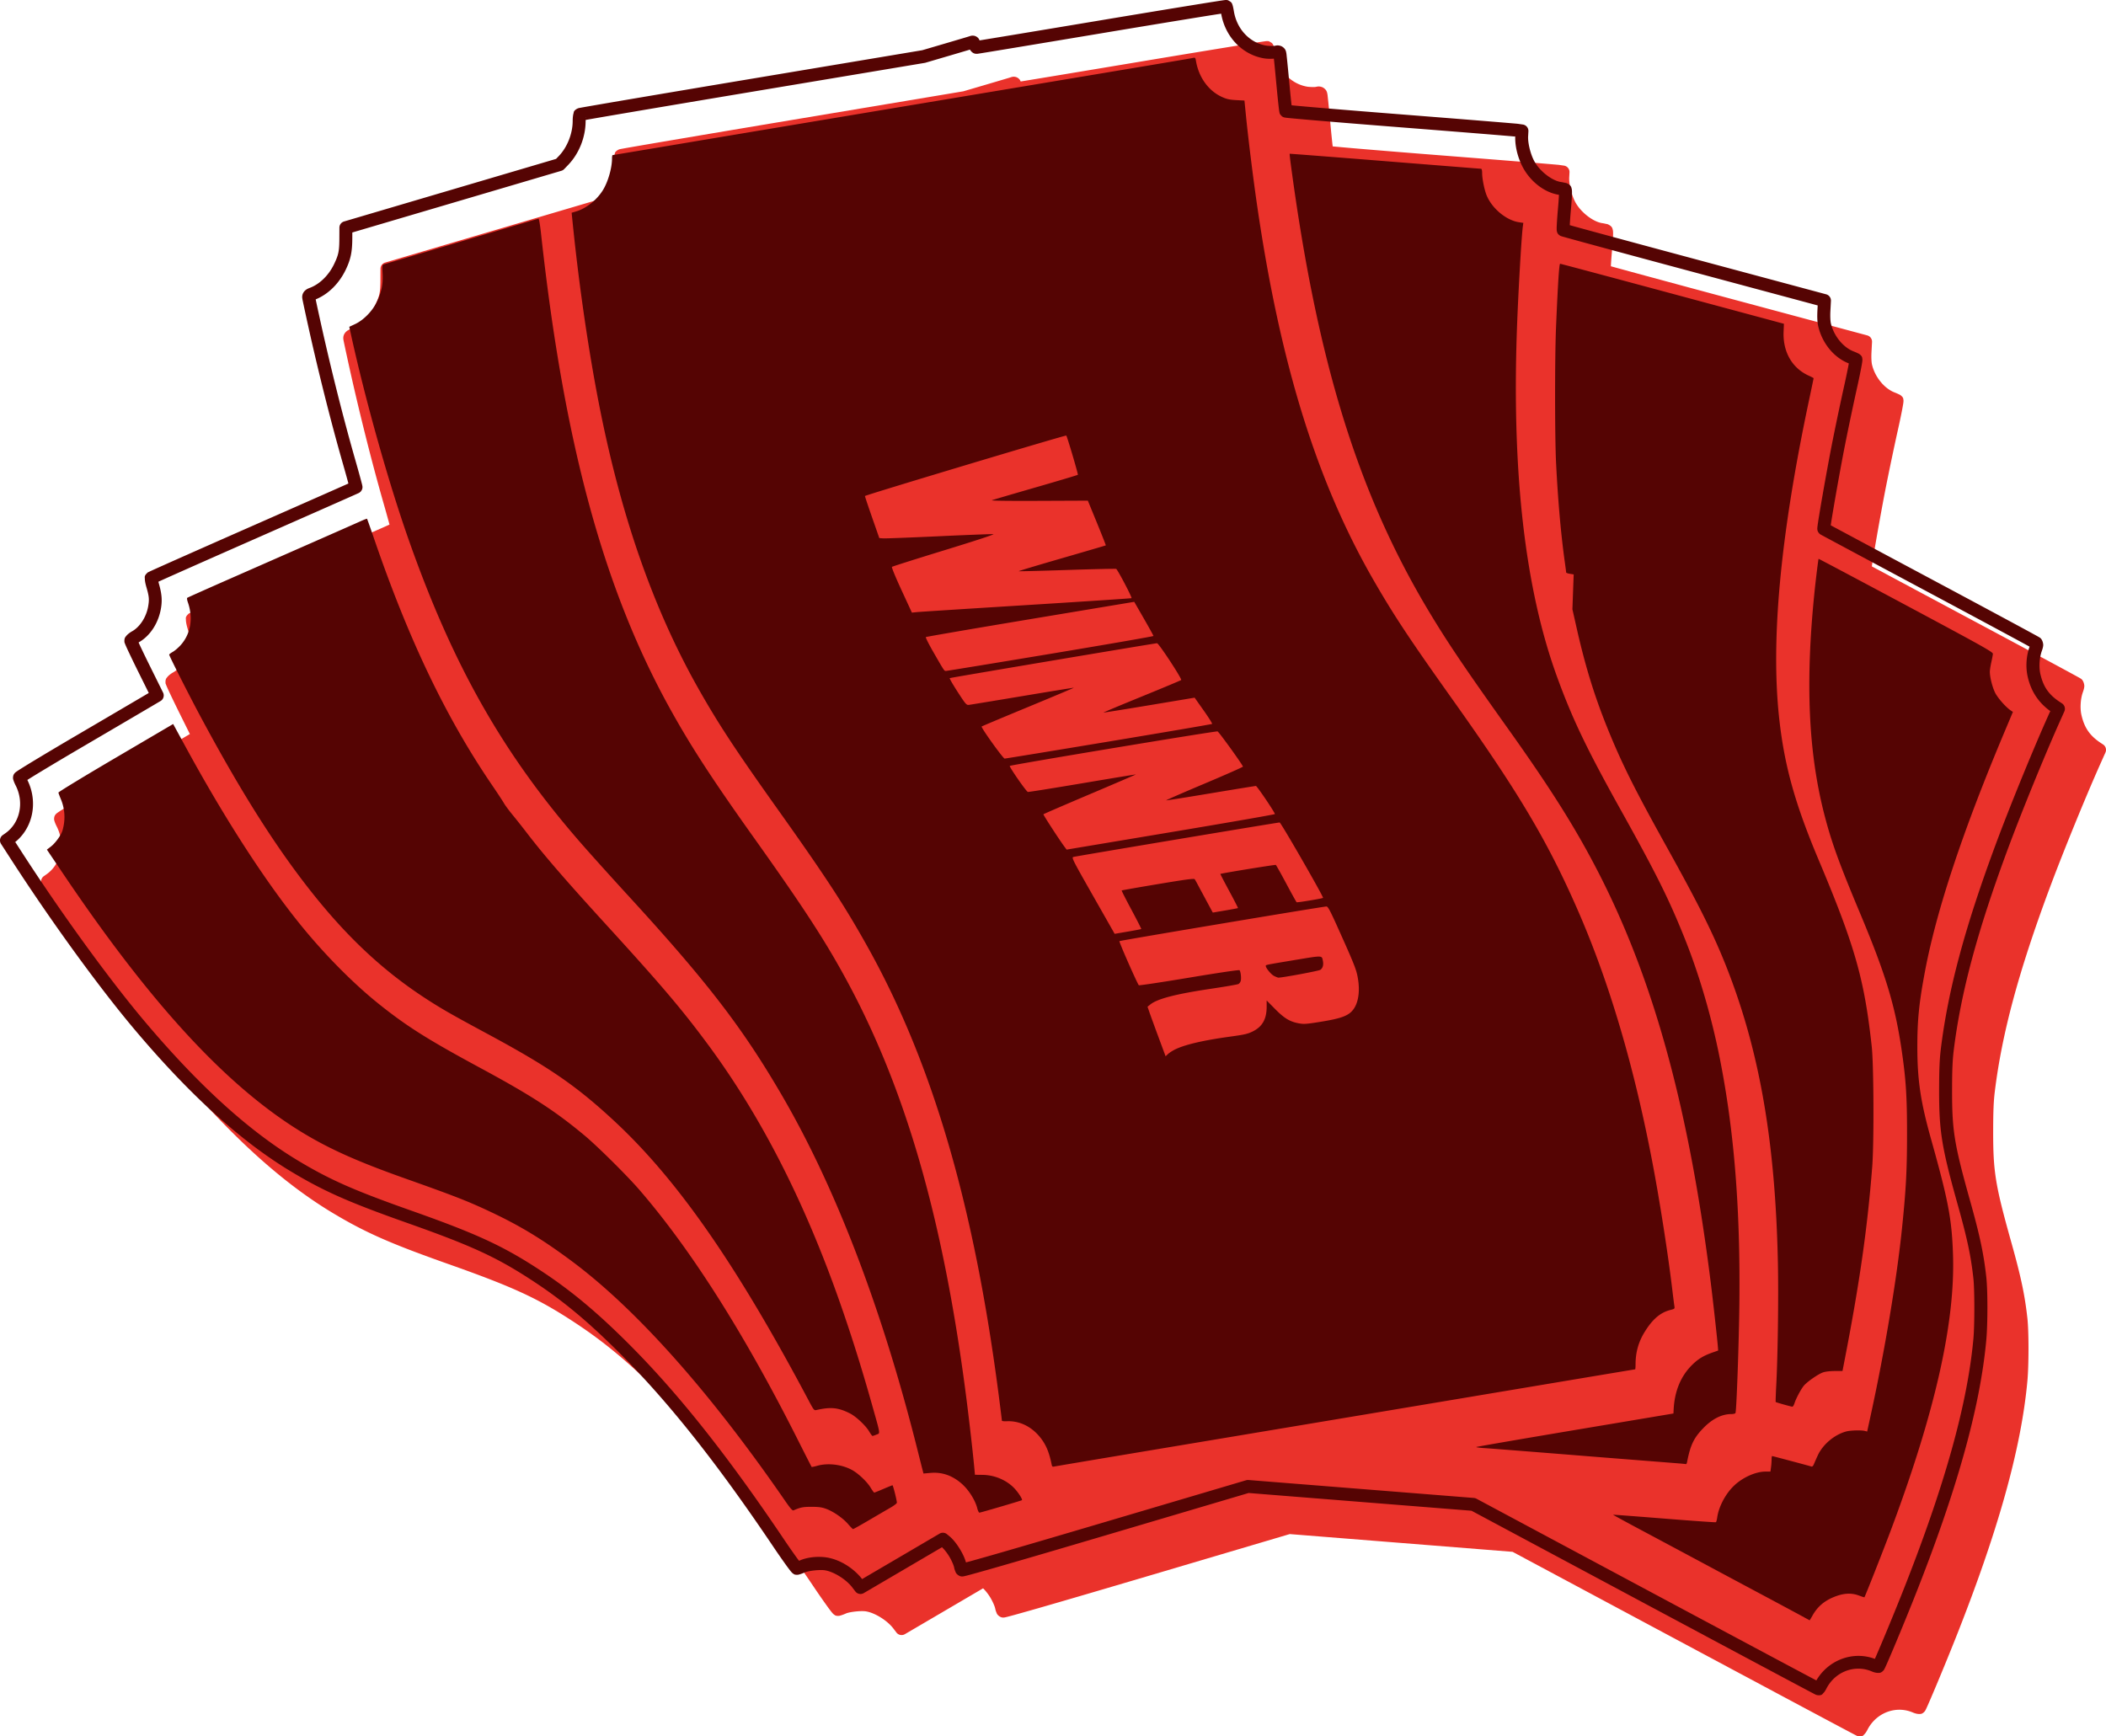
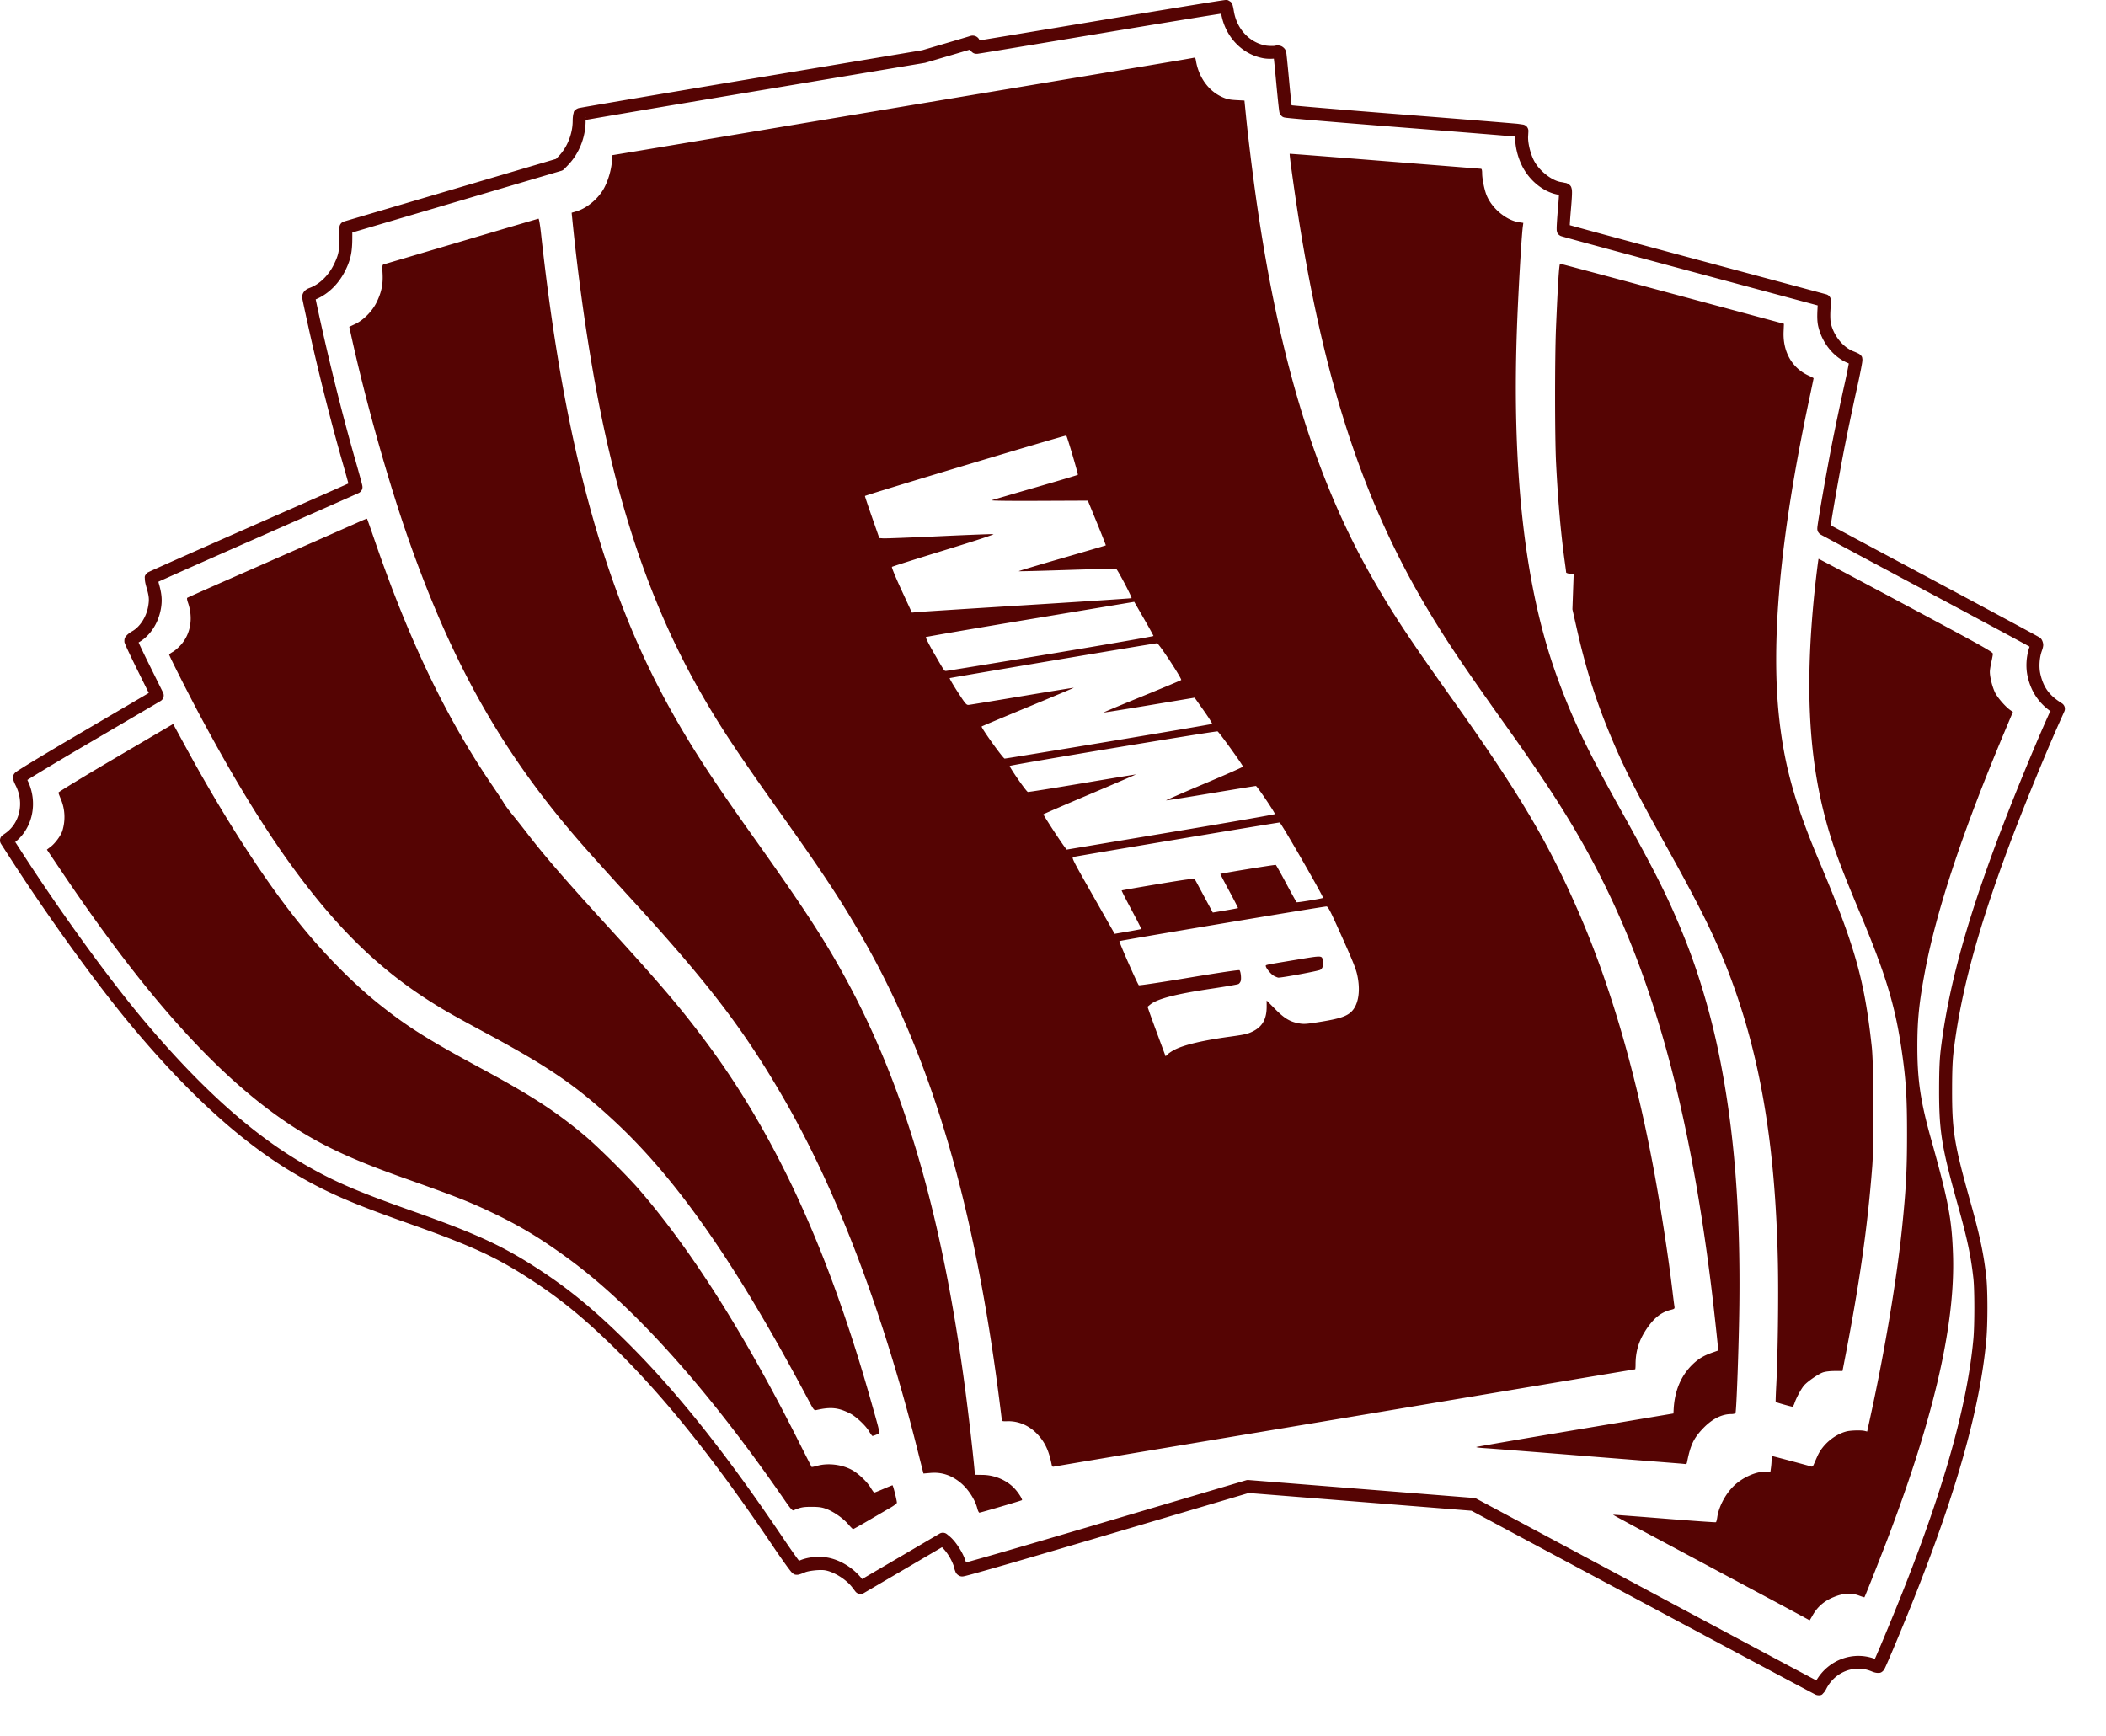
<svg xmlns="http://www.w3.org/2000/svg" xml:space="preserve" width="3075.41" height="2535.887" viewBox="0 0 813.702 670.953">
-   <path d="M14947.185 14674.744c-.122 0-.175.01-.228.01-.107.01-.19.02-.291.03-.204.03-.462.06-.797.111-.67.1-1.632.245-2.864.438-2.463.386-6.001.955-10.361 1.664a8245.69 8245.69 0 0 0-33.891 5.6 23754.47 23754.47 0 0 1-33.939 5.65c-4.376.724-7.937 1.31-10.414 1.715l-2.398.389c-.142-.267-.215-.537-.458-.809a2.977 2.977 0 0 0-1.064-.795c-.524-.235-1.37-.35-2.109-.07.413-.155-.226.07-.741.225-.514.155-1.236.371-2.107.631-1.743.518-4.09 1.213-6.615 1.955l-9.047 2.658-66.045 11.047a20062.585 20062.585 0 0 0-46.863 7.887 4448.558 4448.558 0 0 0-14.348 2.455c-1.706.295-3.038.528-3.957.693-.46.08-.815.148-1.072.197-.129.02-.231.04-.326.06-.05.01-.09.02-.161.04-.03.01-.07.02-.148.04-.04.01-.08.02-.162.06-.08.03-.431.212-.432.213-1.305.807-1.107 1.299-1.215 1.641-.108.342-.16.628-.207.937-.09.618-.138 1.301-.138 2.035 0 4.92-2.102 10.198-5.371 13.6l-1.057 1.097-40.641 11.996-41.273 12.184a2.5 2.5 0 0 0-1.793 2.385l-.02 4.232c-.02 4.867-.312 6.26-2.039 9.868-2.052 4.288-5.476 7.604-9.072 9.046-.811.326-1.419.487-2.213 1.235-.397.374-.79.999-.933 1.594a3.458 3.458 0 0 0-.05 1.39c.06.439.117.655.238 1.246.123.597.29 1.392.492 2.337.404 1.888.945 4.369 1.526 6.993 3.964 17.923 8.811 37.174 13.361 53.055a528.58 528.58 0 0 1 1.951 6.969c.104.382.155.586.238.902l-1.236.551c-2.006.891-4.902 2.174-8.473 3.752-7.14 3.156-16.974 7.495-27.777 12.252a9437.728 9437.728 0 0 0-27.849 12.31 2248.361 2248.361 0 0 0-8.553 3.819c-1.02.459-1.819.821-2.377 1.078-.279.128-.497.23-.664.31-.08.04-.153.07-.229.112l-.138.07c-.06.04 0-.107-.518.383-1.146 1.097-.836 1.663-.846 2.056 0 .394.03.708.08 1.047.1.679.276 1.43.521 2.276 1.05 3.626 1.148 4.718.709 7.349-.715 4.283-3.276 8.082-6.191 9.719a9.535 9.535 0 0 0-1.653 1.154 5.02 5.02 0 0 0-.709.746c-.239.314-.647.662-.648 1.803 0 .793.105.749.148.883.04.135.08.238.129.353.09.23.199.488.336.799.274.623.654 1.45 1.121 2.443a424.143 424.143 0 0 0 3.619 7.469l4.065 8.2-1.772 1.048a19897.16 19897.16 0 0 1-26.605 15.619 1358.78 1358.78 0 0 0-16.164 9.612 315.74 315.74 0 0 0-4.949 3.049c-.593.375-1.057.675-1.409.916-.175.12-.318.22-.476.343-.08.06-.158.121-.297.256-.07.07-.154.146-.293.336-.07.09-.155.217-.254.43a2.37 2.37 0 0 0-.148.408c-.05.171-.09.655-.09.656 0 .614.09.765.158.992.07.228.141.437.227.657.17.439.382.91.625 1.384 3.419 6.703 1.624 14.591-3.957 18.502l-1.012.709a2.5 2.5 0 0 0-.666 3.405l3.627 5.617c15.636 24.226 34.386 50.052 48.34 66.554 21.153 25.018 40.8 42.848 60.22 54.512 12.597 7.567 22.273 11.84 44.739 19.785 25.469 9.008 34.87 13.375 49.199 22.834 11.11 7.335 20.581 15.219 32.439 27.028 18.932 18.852 37.693 42.414 59.555 74.855a303.88 303.88 0 0 0 5.008 7.227 74.662 74.662 0 0 0 1.676 2.258c.219.281.402.509.593.722.1.107.185.207.348.352.08.07.174.156.369.281.196.125.439.407 1.379.407.595 0 .724-.08.949-.141.226-.06.441-.13.672-.209.462-.159.972-.36 1.486-.588 1.36-.601 5.777-1.132 7.774-.795 3.406.574 8.13 3.476 10.513 6.597l1.198 1.567a2.5 2.5 0 0 0 3.248.642l1.654-.966c.942-.549 8.079-4.733 15.92-9.334l12.652-7.422c.768.728 1.84 1.988 2.746 3.483 1.011 1.665 1.789 3.526 1.938 4.32.1.509.236.966.426 1.412.19.446.198.835 1.111 1.547 0 0 .506.312.684.376.177.06.31.09.418.114.216.04.338.04.437.04.198 0 .292-.01.377-.02.17-.02.277-.04.398-.07.243-.05.513-.113.858-.199.69-.172 1.658-.432 2.918-.778a970.572 970.572 0 0 0 10.943-3.103c9.502-2.739 23.303-6.784 40.651-11.92l54.586-16.164 43.08 3.431 43.023 3.426 66.063 35.365c18.295 9.794 34.954 18.7 47.059 25.159 6.053 3.229 10.966 5.848 14.377 7.66 1.706.906 3.036 1.61 3.947 2.09.456.24.807.425 1.053.552.123.06.219.113.299.153.04.02.07.04.121.06.02.01.05.02.107.05.03.01.06.03.139.06.08.03.656.142.66.142 1.609.127 1.799-.517 2.041-.742.243-.225.376-.399.51-.58.268-.36.492-.736.709-1.164 3.368-6.639 11.003-9.51 17.547-6.725a7.45 7.45 0 0 0 1.568.496c.268.05.536.09.922.08.386-.01 1.041.124 1.953-.838.368-.388.345-.449.407-.555.06-.106.107-.195.156-.291.1-.192.201-.41.324-.676.246-.532.564-1.246.945-2.121a549.29 549.29 0 0 0 2.914-6.845 1103.86 1103.86 0 0 0 7.188-17.567c16.506-41.529 25.512-73.614 27.898-99.828.55-6.067.57-18.904 0-24.135-.989-8.992-2.481-16.05-6.152-29.152-6.278-22.412-7.104-27.44-7.074-43.418.01-7.53.179-11.402.627-15.045 2.745-22.366 9.135-46.183 21.041-78.227 5.231-14.08 14.12-35.867 19.892-48.761l1.815-4.057a2.5 2.5 0 0 0-.91-3.113l-.807-.529c-4.287-2.812-6.424-5.888-7.56-10.885-.571-2.507-.371-6.094.505-8.641.301-.873.515-1.473.6-2.279.09-.806-.33-2.208-.992-2.828-.307-.287-.31-.248-.363-.284-.05-.04-.09-.06-.125-.08-.07-.04-.146-.08-.233-.135a70.7 70.7 0 0 0-.695-.391c-.585-.324-1.42-.781-2.484-1.361a2454.843 2454.843 0 0 0-8.907-4.817 10248.24 10248.24 0 0 0-28.914-15.504 33942.763 33942.763 0 0 1-37.597-20.122l-1.774-.955c.08-.554.159-1.102.289-1.919.354-2.226.874-5.31 1.471-8.736 1.193-6.851 2.695-15.079 3.795-20.613 1.227-6.18 3.281-15.938 4.549-21.616a279.267 279.267 0 0 0 1.572-7.472c.189-.98.333-1.785.428-2.398.05-.307.08-.557.105-.813.01-.128.02-.249.02-.463 0-.106 0-.23-.05-.472-.05-.243.03-.692-.824-1.43-.444-.386-.528-.372-.701-.463-.174-.09-.35-.175-.543-.264a24.56 24.56 0 0 0-1.311-.551c-3.91-1.512-7.578-5.87-8.738-10.775a2.5 2.5 0 0 0 0-.01c-.195-.813-.314-2.586-.19-4.959l.2-3.759a2.5 2.5 0 0 0-1.848-2.548l-50.332-13.519a15134.358 15134.358 0 0 1-35.611-9.609 3438.368 3438.368 0 0 1-10.881-2.969c-.964-.266-1.594-.442-2.223-.617 0-.141 0-.204.01-.358.07-1.37.211-3.268.392-5.328.245-2.776.387-4.702.434-6.043.02-.67.03-1.183-.01-1.681a3.72 3.72 0 0 0-.142-.838c-.1-.349-.176-.981-1.18-1.602-.902-.556-1.024-.437-1.471-.545a16.567 16.567 0 0 0-1.461-.283c-3.47-.521-8.444-4.305-10.504-8.463-1.422-2.871-2.299-6.873-2.169-9.203l.107-1.934a2.5 2.5 0 0 0-2.141-2.613l-1.763-.254c-.391-.06-.674-.07-1.381-.137-.708-.06-1.684-.145-2.903-.248-2.436-.205-5.841-.484-9.966-.818-8.252-.668-19.389-1.553-31.42-2.496a5344.383 5344.383 0 0 1-30.936-2.506c-3.978-.336-7.207-.619-9.439-.826-.675-.06-1.064-.103-1.547-.151-.05-.42-.09-.751-.151-1.298a531.901 531.901 0 0 1-.74-7.463c-.268-2.893-.53-5.615-.738-7.68a267.77 267.77 0 0 0-.266-2.547c-.07-.636-.06-.79-.183-1.383-.05-.251-.09-.585-.385-1.136-.298-.552-1.075-1.22-1.723-1.422-1.296-.406-1.747-.131-2.597-.02-.45.06-2.3.02-3.182-.142-6.252-1.124-11.211-6.342-12.342-13.289-.1-.606-.208-1.171-.318-1.645-.06-.236-.108-.446-.176-.666-.03-.11-.07-.218-.135-.374-.07-.157-.01-.308-.576-.877a2.5 2.5 0 0 0 0-.01s-.911-.59-1.117-.645a1.368 1.368 0 0 0-.402-.07c-.173-.02-.244-.01-.305-.01z" style="fill:#ea322b;fill-opacity:1" transform="translate(-14457.64 -14658.868)" />
  <path d="M14931.309 14658.868c-.122 0-.175.01-.228.01-.107.01-.19.02-.291.03-.204.03-.462.06-.797.111-.67.1-1.632.245-2.864.438-2.463.386-6.001.955-10.361 1.664a8245.69 8245.69 0 0 0-33.891 5.6 23754.47 23754.47 0 0 1-33.939 5.65c-4.376.724-7.937 1.31-10.414 1.715l-2.398.389c-.142-.267-.215-.537-.458-.809a2.977 2.977 0 0 0-1.064-.795c-.524-.235-1.37-.35-2.109-.07.413-.155-.226.07-.741.225-.514.155-1.236.371-2.107.631-1.743.518-4.09 1.213-6.615 1.955l-9.047 2.658-66.045 11.047a20062.585 20062.585 0 0 0-46.863 7.887 4448.558 4448.558 0 0 0-14.348 2.455c-1.706.295-3.038.528-3.957.693-.46.08-.815.148-1.072.197-.129.02-.231.04-.326.06-.05.01-.09.02-.161.04-.03.01-.07.02-.148.04-.04.01-.08.02-.162.06-.08.03-.431.212-.432.213-1.305.807-1.107 1.299-1.215 1.641-.108.342-.16.628-.207.937-.09.618-.138 1.301-.138 2.035 0 4.92-2.102 10.198-5.371 13.6l-1.057 1.097-40.641 11.996-41.273 12.184a2.5 2.5 0 0 0-1.793 2.385l-.02 4.232c-.02 4.867-.312 6.26-2.039 9.868-2.052 4.288-5.476 7.604-9.072 9.046-.811.326-1.419.487-2.213 1.235-.397.374-.79.999-.933 1.594a3.458 3.458 0 0 0-.05 1.39c.06.439.117.655.238 1.246.123.597.29 1.392.492 2.337.404 1.888.945 4.369 1.526 6.993 3.964 17.923 8.811 37.174 13.361 53.055a528.58 528.58 0 0 1 1.951 6.969c.104.382.155.586.238.902l-1.236.551c-2.006.891-4.902 2.174-8.473 3.752-7.14 3.156-16.974 7.495-27.777 12.252a9437.728 9437.728 0 0 0-27.849 12.31 2248.361 2248.361 0 0 0-8.553 3.819c-1.02.459-1.819.821-2.377 1.078-.279.128-.497.23-.664.31-.08.04-.153.07-.229.112l-.138.07c-.06.04 0-.107-.518.383-1.146 1.097-.836 1.663-.846 2.056 0 .394.03.708.08 1.047.1.679.276 1.43.521 2.276 1.05 3.626 1.148 4.718.709 7.349-.715 4.283-3.276 8.082-6.191 9.719a9.535 9.535 0 0 0-1.653 1.154 5.02 5.02 0 0 0-.709.746c-.239.314-.647.662-.648 1.803 0 .793.105.749.148.883.04.135.08.238.129.353.09.23.199.488.336.799.274.623.654 1.45 1.121 2.443a424.143 424.143 0 0 0 3.619 7.469l4.065 8.2-1.772 1.048a19897.16 19897.16 0 0 1-26.605 15.619 1358.78 1358.78 0 0 0-16.164 9.612 315.74 315.74 0 0 0-4.949 3.049c-.593.375-1.057.675-1.409.916-.175.12-.318.22-.476.343-.08.06-.158.121-.297.256-.07.07-.154.146-.293.336-.07.09-.155.217-.254.43a2.37 2.37 0 0 0-.148.408c-.05.171-.09.655-.09.656 0 .614.09.765.158.992.07.228.141.437.227.657.17.439.382.91.625 1.384 3.419 6.703 1.624 14.591-3.957 18.502l-1.012.709a2.5 2.5 0 0 0-.666 3.405l3.627 5.617c15.636 24.226 34.386 50.052 48.34 66.554 21.153 25.018 40.8 42.848 60.22 54.512 12.597 7.567 22.273 11.84 44.739 19.785 25.469 9.008 34.87 13.375 49.199 22.834 11.11 7.335 20.581 15.219 32.439 27.028 18.932 18.852 37.693 42.414 59.555 74.855a303.88 303.88 0 0 0 5.008 7.227 74.662 74.662 0 0 0 1.676 2.258c.219.281.402.509.593.722.1.107.185.207.348.352.08.07.174.156.369.281.196.125.439.407 1.379.407.595 0 .724-.08.949-.141.226-.06.441-.13.672-.209.462-.159.972-.36 1.486-.588 1.36-.601 5.777-1.132 7.774-.795 3.406.574 8.13 3.476 10.513 6.597l1.198 1.567a2.5 2.5 0 0 0 3.248.642l1.654-.966c.942-.549 8.079-4.733 15.92-9.334l12.652-7.422c.768.728 1.84 1.988 2.746 3.483 1.011 1.665 1.789 3.526 1.938 4.32.1.509.236.966.426 1.412.19.446.198.835 1.111 1.547 0 0 .506.312.684.376.177.06.31.09.418.114.216.04.338.04.437.04.198 0 .292-.01.377-.02.17-.02.277-.04.398-.07.243-.05.513-.113.858-.199.69-.172 1.658-.432 2.918-.778a970.572 970.572 0 0 0 10.943-3.103c9.502-2.739 23.303-6.784 40.651-11.92l54.586-16.164 43.08 3.431 43.023 3.426 66.063 35.365c18.295 9.794 34.954 18.7 47.059 25.159 6.053 3.229 10.966 5.848 14.377 7.66 1.706.906 3.036 1.61 3.947 2.09.456.24.807.425 1.053.552.123.06.219.113.299.153.04.02.07.04.121.06.02.01.05.02.107.05.03.01.06.03.139.06.08.03.656.142.66.142 1.609.127 1.799-.517 2.041-.742.243-.225.376-.399.51-.58.268-.36.492-.736.709-1.164 3.368-6.639 11.003-9.51 17.547-6.725a7.45 7.45 0 0 0 1.568.496c.268.05.536.09.922.08.386-.01 1.041.124 1.953-.838.368-.388.345-.449.407-.555.06-.106.107-.195.156-.291.1-.192.201-.41.324-.676.246-.532.564-1.246.945-2.121a549.29 549.29 0 0 0 2.914-6.845 1103.86 1103.86 0 0 0 7.188-17.567c16.506-41.529 25.512-73.614 27.898-99.828.55-6.067.57-18.904 0-24.135-.989-8.992-2.481-16.05-6.152-29.152-6.278-22.412-7.104-27.44-7.074-43.418.01-7.53.179-11.402.627-15.045 2.745-22.366 9.135-46.183 21.041-78.227 5.231-14.08 14.12-35.867 19.892-48.761l1.815-4.057a2.5 2.5 0 0 0-.91-3.113l-.807-.529c-4.287-2.812-6.424-5.888-7.56-10.885-.571-2.507-.371-6.094.505-8.641.301-.873.515-1.473.6-2.279.09-.806-.33-2.208-.992-2.828-.307-.287-.31-.248-.363-.284-.05-.04-.09-.06-.125-.08-.07-.04-.146-.08-.233-.135a70.7 70.7 0 0 0-.695-.391c-.585-.324-1.42-.781-2.484-1.361a2454.843 2454.843 0 0 0-8.907-4.817 10248.24 10248.24 0 0 0-28.914-15.504 33942.763 33942.763 0 0 1-37.597-20.122l-1.774-.955c.08-.554.159-1.102.289-1.919.354-2.226.874-5.31 1.471-8.736 1.193-6.851 2.695-15.079 3.795-20.613 1.227-6.18 3.281-15.938 4.549-21.616a279.267 279.267 0 0 0 1.572-7.472c.189-.98.333-1.785.428-2.398.05-.307.08-.557.105-.813.01-.128.02-.249.02-.463 0-.106 0-.23-.05-.472-.05-.243.03-.692-.824-1.43-.444-.386-.528-.372-.701-.463-.174-.09-.35-.175-.543-.264a24.56 24.56 0 0 0-1.311-.551c-3.91-1.512-7.578-5.87-8.738-10.775a2.5 2.5 0 0 0 0-.01c-.195-.813-.314-2.586-.19-4.959l.2-3.759a2.5 2.5 0 0 0-1.848-2.548l-50.332-13.519a15134.358 15134.358 0 0 1-35.611-9.609 3438.368 3438.368 0 0 1-10.881-2.969c-.964-.266-1.594-.442-2.223-.617 0-.141 0-.204.01-.358.07-1.37.211-3.268.392-5.328.245-2.776.387-4.702.434-6.043.02-.67.03-1.183-.01-1.681a3.72 3.72 0 0 0-.142-.838c-.1-.349-.176-.981-1.18-1.602-.902-.556-1.024-.437-1.471-.545a16.567 16.567 0 0 0-1.461-.283c-3.47-.521-8.444-4.305-10.504-8.463-1.422-2.871-2.299-6.873-2.169-9.203l.107-1.934a2.5 2.5 0 0 0-2.141-2.613l-1.763-.254c-.391-.06-.674-.07-1.381-.137-.708-.06-1.684-.145-2.903-.248-2.436-.205-5.841-.484-9.966-.818-8.252-.668-19.389-1.553-31.42-2.496a5344.383 5344.383 0 0 1-30.936-2.506c-3.978-.336-7.207-.619-9.439-.826-.675-.06-1.064-.103-1.547-.151-.05-.42-.09-.751-.151-1.298a531.901 531.901 0 0 1-.74-7.463c-.268-2.893-.53-5.615-.738-7.68a267.77 267.77 0 0 0-.266-2.547c-.07-.636-.06-.79-.183-1.383-.05-.251-.09-.585-.385-1.136-.298-.552-1.075-1.22-1.723-1.422-1.296-.406-1.747-.131-2.597-.02-.45.06-2.3.02-3.182-.142-6.252-1.124-11.211-6.342-12.342-13.289-.1-.606-.208-1.171-.318-1.645-.06-.236-.108-.446-.176-.666-.03-.11-.07-.218-.135-.374-.07-.157-.01-.308-.576-.877a2.5 2.5 0 0 0 0-.01s-.911-.59-1.117-.645a1.368 1.368 0 0 0-.402-.07c-.173-.02-.244-.01-.305-.01zm-1.841 5.291h.001c1.506 8.773 7.944 15.713 16.334 17.221 1.307.235 2.713.248 4.028.152.06.58.133 1.227.218 2.079.206 2.044.467 4.76.735 7.642.269 2.898.534 5.563.748 7.537.107.987.201 1.8.277 2.397.04.298.07.539.106.747.02.105.03.197.06.319.01.06.03.127.06.238.03.111-.01.198.338.719 0 0 .54.587.707.695.166.109.276.159.363.197.175.08.263.1.334.12.142.04.204.05.266.06.122.02.209.03.31.05.202.03.443.06.754.09.622.07 1.504.153 2.633.258 2.257.209 5.494.492 9.48.829 7.972.675 18.933 1.565 30.967 2.508 12.028.943 23.161 1.827 31.406 2.495 4.123.333 7.524.614 9.952.818 1.213.102 2.184.184 2.876.246.416.04.47.04.668.06-.117 3.586.883 7.761 2.645 11.318 2.83 5.715 8.416 10.316 14.244 11.19-.04 1.154-.172 2.949-.406 5.609a174.008 174.008 0 0 0-.404 5.495c-.04.726-.07 1.325-.07 1.8 0 .238 0 .435.01.661 0 .112.01.225.05.425.02.1.04.22.113.43.07.209.119.55.736 1.084 0 .01.388.277.473.322.09.05.136.07.176.08.08.03.12.05.154.06.07.03.106.04.147.05.08.03.162.05.261.08a424.559 424.559 0 0 0 3.825 1.068c2.59.714 6.313 1.73 10.898 2.975 9.17 2.489 21.782 5.893 35.625 9.611l48.377 12.996-.09 1.739c-.137 2.614-.09 4.661.319 6.384 1.531 6.465 5.999 12.036 11.794 14.28-.07.403-.12.713-.222 1.244a278.615 278.615 0 0 1-1.541 7.332 1128.8 1128.8 0 0 0-4.574 21.73c-1.115 5.61-2.618 13.848-3.817 20.731a658.374 658.374 0 0 0-1.484 8.809c-.181 1.134-.32 2.058-.41 2.736-.05.338-.08.609-.1.855-.01.123-.02.233-.02.407 0 .09 0 .18.02.382.01.101.03.231.1.452.03.11.08.246.176.426.09.179.506.664.507.665a2.5 2.5 0 0 0 .05.05s.258.2.297.225c.04.02.06.04.07.05.03.02.05.03.06.03.03.02.05.03.07.04.05.03.107.06.182.1l.642.348 2.41 1.297c2.086 1.12 5.092 2.731 8.795 4.715 7.408 3.967 17.607 9.425 28.813 15.414a10130.5 10130.5 0 0 1 28.9 15.495c3.731 2.011 6.77 3.653 8.887 4.805.877.478 1.488.815 2.029 1.113-.04.126-.02.08-.07.229-1.228 3.57-1.48 7.751-.654 11.377 1.365 6.001 4.544 10.581 9.693 13.957l-.975-.639-.945 2.113c-5.848 13.064-14.727 34.831-20.016 49.065-11.984 32.254-18.509 56.486-21.316 79.358-.482 3.922-.651 8.045-.664 15.646-.03 16.168.956 22.277 7.258 44.775 3.641 12.995 5.037 19.615 5.998 28.352.464 4.226.482 17.758 0 23.137-2.317 25.447-11.155 57.145-27.565 98.431a1103.905 1103.905 0 0 1-7.152 17.483 543.371 543.371 0 0 1-2.885 6.779c-.198.454-.321.717-.478 1.071-8.458-3.173-17.978.408-22.604 8.328a1705.13 1705.13 0 0 1-3.394-1.799c-3.406-1.81-8.318-4.426-14.369-7.654a41784.055 41784.055 0 0 1-47.053-25.157l-66.519-35.609a2.5 2.5 0 0 0-.981-.289l-43.543-3.467-43.543-3.467a2.5 2.5 0 0 0-.908.09l-55.033 16.295c-17.341 5.134-31.135 9.177-40.616 11.91a971.952 971.952 0 0 1-10.884 3.088c-.761.209-1.188.317-1.719.457-.474-1.653-1.241-3.32-2.246-4.978-1.211-1.996-2.583-3.849-4.154-5.145l-.938-.771a2.5 2.5 0 0 0-2.855-.229l-14.256 8.366c-7.718 4.528-14.599 8.562-15.66 9.181l.144.188c-.05-.06-.114-.114-.162-.176-3.291-4.209-8.453-7.467-13.492-8.316-3.397-.573-7.588-.192-10.627 1.152-.09.04-.165.06-.256.101a75.09 75.09 0 0 1-1.135-1.533 301.51 301.51 0 0 1-4.92-7.099c-21.975-32.61-40.934-56.448-60.171-75.604-12.014-11.964-21.818-20.133-33.215-27.656-14.585-9.629-24.697-14.326-50.285-23.376-22.363-7.908-31.487-11.942-43.833-19.357-18.767-11.272-38.053-28.709-58.976-53.455-13.718-16.223-32.431-41.982-47.957-66.037l-2.322-3.598-.957.672c7.688-5.388 9.962-15.953 5.613-24.683.04-.03.06-.04.103-.07a313.987 313.987 0 0 1 4.866-2.999c4.124-2.5 9.828-5.895 16.101-9.574a18971.974 18971.974 0 0 0 26.621-15.627l3.772-2.228a2.5 2.5 0 0 0 .969-3.264l-5.096-10.281a408.852 408.852 0 0 1-3.576-7.379c-.335-.711-.558-1.206-.784-1.705 4.566-2.572 7.717-7.603 8.659-13.244.525-3.147.292-5.657-.838-9.563-.08-.284-.1-.428-.156-.67.471-.214.895-.408 1.58-.716 2.026-.912 4.945-2.216 8.533-3.811 7.175-3.189 17.03-7.546 27.832-12.303 10.805-4.757 20.641-9.098 27.785-12.256 3.572-1.578 6.471-2.862 8.482-3.755a698.996 698.996 0 0 0 2.952-1.319c.07-.03.133-.06.187-.09.03-.01.05-.02.09-.04.02-.01.04-.02.09-.05.02-.01.06-.03.121-.07.06-.04.456-.363.457-.363a2.5 2.5 0 0 0 .05-.05l.406-.578s.13-.3.164-.412c.07-.224.08-.365.1-.475.02-.22.01-.319 0-.402 0-.165-.02-.233-.03-.297-.02-.129-.04-.21-.06-.304-.04-.19-.09-.405-.163-.676-.136-.542-.334-1.289-.582-2.202a544.904 544.904 0 0 0-1.97-7.037c-4.514-15.755-9.344-34.937-13.285-52.758-.579-2.614-1.117-5.085-1.518-6.958-.189-.885-.34-1.607-.457-2.172 4.94-2.018 9.092-6.205 11.615-11.475 1.904-3.978 2.505-6.846 2.529-12.002l.01-2.373 39.49-11.656 41.276-12.184a2.5 2.5 0 0 0 1.094-.664l1.515-1.576c4.273-4.446 6.766-10.775 6.766-17.062 0-.137.02-.217.02-.348.893-.16 2.07-.367 3.651-.641 3.401-.589 8.301-1.427 14.332-2.451 12.062-2.048 28.65-4.842 46.851-7.887l66.192-11.07a2.5 2.5 0 0 0 .293-.07l9.191-2.699c2.53-.744 4.88-1.438 6.631-1.959l1.353-.404c.05.08.07.173.129.253.159.223.336.45.639.706.303.254.757.643 1.721.673.396.01.346-.01.388-.01.05-.01.08-.01.112-.02.07-.01.145-.02.24-.03l.789-.123a703.2 703.2 0 0 0 2.889-.467c2.484-.405 6.045-.992 10.423-1.716 8.757-1.45 20.776-3.452 33.948-5.653a8191.108 8191.108 0 0 1 33.869-5.597 1861.82 1861.82 0 0 1 10.332-1.659c.681-.106 1.061-.163 1.566-.24zm-10.744 17.063c-1.18.267-9.021 1.584-92.5 15.528-42.492 7.097-89.496 14.962-104.453 17.477-14.957 2.514-27.3 4.572-27.428 4.572-.129 0-.234.582-.234 1.294 0 3.722-1.562 9.11-3.572 12.324-2.346 3.752-6.42 6.992-10.204 8.115l-1.823.542.234 2.356c2.249 22.622 5.569 46.182 9.404 66.738 8.557 45.869 21.463 83.376 39.756 115.535 7.628 13.41 14.078 23.195 30.58 46.39 18.413 25.881 25.748 37.136 34.713 53.269 25.009 45.004 41.03 100.193 50.486 173.91.584 4.554 1.062 8.413 1.062 8.575 0 .163.834.257 1.852.211 4.855-.221 9.425 1.94 12.797 6.051 2.315 2.822 3.575 5.762 4.572 10.666.161.798.344.94.984.788.432-.103 18.883-3.206 41.002-6.897 38.61-6.441 90.774-15.166 153.757-25.718 16.269-2.725 29.642-4.955 29.722-4.955.07 0 .145-.833.145-1.852 0-4.793 1.156-8.837 3.635-12.788 3.037-4.843 6-7.338 9.864-8.308 1.625-.408 1.677-.461 1.498-1.526-.101-.606-.429-3.166-.727-5.688-1.671-14.102-4.869-34.626-7.751-49.742-7.109-37.297-16.722-69.794-28.853-97.543-11.605-26.549-22.829-45.445-48.088-80.963-16.899-23.761-22.917-32.849-30.752-46.438-22-38.157-36.099-83.516-45.054-144.944-1.467-10.061-3.373-25.384-4.264-34.263l-.623-6.217-3.202-.172c-2.557-.137-3.663-.382-5.496-1.218-5.218-2.378-8.974-7.601-10.04-13.959-.191-1.14-.33-1.302-.999-1.15zm-234.702 22.884c0 .03.05.133-.04.319 0-.03 0-.108.01-.139.02-.141.05-.237.03-.18zm359.027 7.153c0 .113.04.245.04.359l-.06-.01zm-87.109 7.022c-.06.05.145 1.966.453 4.269 10.151 75.907 25.882 126.816 53.312 172.533 7.199 11.999 13.814 21.806 30.648 45.436 17.479 24.536 27.341 40.389 36.431 58.562 20.506 40.994 33.624 89.743 41.866 155.575.859 6.864 2.524 21.869 2.737 24.679l.106 1.397-2.114.742c-3.582 1.257-5.67 2.529-8.039 4.899-4.314 4.313-6.685 10.074-7.047 17.122l-.08 1.566-37.985 6.371c-20.892 3.504-38.079 6.466-38.193 6.582-.115.116 1.342.31 3.236.431 3.007.192 19.354 1.474 41.192 3.229 3.687.296 12.736 1.011 20.109 1.588 7.373.578 14.038 1.107 14.815 1.176.775.07 1.526.151 1.668.184.142.03.323-.297.413-.734 1.289-6.608 2.565-9.302 6.198-13.087 3.48-3.627 7.187-5.508 10.87-5.518.891 0 1.568-.185 1.658-.445.399-1.192 1.299-26.372 1.485-41.539.454-37.156-1.99-67.755-7.676-96.083-3.162-15.755-7.856-31.779-13.293-45.381-6.138-15.354-10.985-25.113-24.708-49.742-13.347-23.953-18.869-35.493-24.815-51.858-12.222-33.638-17.373-78.033-15.473-133.35.471-13.733 1.758-36.308 2.303-40.439l.193-1.457-1.669-.25c-5.118-.768-10.847-5.694-12.709-10.929-.793-2.231-1.528-6.065-1.528-7.979 0-1.149-.149-1.746-.441-1.756-.242 0-16.951-1.334-37.129-2.946-20.179-1.612-36.735-2.894-36.795-2.848zm-290.238 25.087c-.19.03-13.6 3.978-29.801 8.778-16.202 4.8-29.719 8.801-30.039 8.889-.507.14-.559.606-.404 3.569.216 4.121-.399 7.115-2.256 10.982-1.675 3.486-5.107 6.987-8.325 8.493l-2.285 1.07.675 3.072c5.63 25.612 14.49 57.108 22.314 79.321 17.284 49.07 36.851 83.366 67.4 118.133 3.866 4.4 11.449 12.809 17.655 19.579 30.379 33.141 44.044 50.933 59.338 77.258 20.714 35.655 38.542 82.341 52.136 136.525.901 3.59 1.795 7.132 1.987 7.872l.349 1.346 2.714-.234c4.438-.383 8.354.959 11.991 4.109 2.729 2.364 5.281 6.379 6.084 9.574.232.921.601 1.675.821 1.675.461 0 16.193-4.622 16.435-4.829.3-.257-1.211-2.69-2.679-4.314-3.011-3.331-7.729-5.395-12.475-5.458l-2.999-.04-.264-2.823c-.658-7.038-2.195-20.297-3.474-29.985-8.861-67.085-23.315-116.877-46.079-158.724-8.179-15.038-16.469-27.767-35.433-54.411-16.036-22.53-24.069-34.847-32.057-49.156-26.046-46.649-41.474-103.218-50.369-184.679-.34-3.114-.771-5.621-.96-5.593zm394.738 17.419c-.386 0-.857 7.262-1.597 24.687-.485 11.519-.476 42.303.02 52.211.739 14.759 1.864 27.525 3.386 38.425.282 2.023.513 3.807.513 3.965 0 .158.653.392 1.452.52l1.452.232-.242 6.739-.242 6.74 1.589 7.055c3.516 15.616 7.255 27.57 12.854 41.099 5.213 12.595 10.072 22.243 22.091 43.864 12.241 22.02 17.901 33.383 22.871 45.917 12.853 32.414 19.024 67.817 19.985 114.653.272 13.26-.03 35.744-.635 47.271-.186 3.492-.276 6.401-.216 6.465.06.06 1.44.49 3.058.946 1.619.456 3.129.841 3.356.855.228.01.604-.57.837-1.298.642-2.007 2.699-5.81 3.782-6.993 1.437-1.567 5.428-4.309 7.184-4.934.933-.332 2.736-.554 4.565-.554h3.023l.631-3.238c5.938-30.476 9.01-51.895 10.862-75.733.716-9.205.595-39.234-.186-46.391-2.84-26.027-6.472-38.8-20.517-72.143-9.023-21.423-13.121-36.004-15.164-53.956-3.464-30.45.308-71.17 11.468-123.781.959-4.525 1.745-8.297 1.745-8.383 0-.09-.834-.531-1.852-.989-6.456-2.906-10.063-9.211-9.739-17.025l.125-3.031-43.038-11.591c-23.672-6.375-43.209-11.6-43.417-11.6zm-190.819 66.393c.371.432 4.663 14.968 4.474 15.151-.135.13-7.469 2.321-16.297 4.87-8.828 2.548-16.448 4.78-16.933 4.96-.557.207 6.128.298 18.105.246l18.986-.08 3.522 8.595c1.936 4.728 3.474 8.637 3.414 8.688-.06.05-7.684 2.286-16.945 4.965-9.261 2.678-16.777 4.934-16.697 5.012.08.08 8.474-.132 18.657-.469 10.183-.336 18.728-.526 18.99-.423.529.21 6.221 11.04 5.943 11.308-.1.09-18.354 1.3-40.57 2.682-22.216 1.381-41.271 2.601-42.344 2.71l-1.951.198-4.01-8.686c-2.334-5.054-3.878-8.813-3.694-8.99.175-.166 9.287-3.055 20.249-6.42 12.518-3.842 19.561-6.159 18.933-6.231-.549-.06-10.015.304-21.034.816-11.02.511-20.711.881-21.535.82l-1.5-.111-2.772-7.937c-1.525-4.366-2.778-8.106-2.778-8.311 0-.325 77.565-23.621 77.787-23.361zm-270.171 32.144c-.07-.07-1.223.373-2.564.983-1.34.61-9.739 4.319-18.664 8.244l-32.103 14.117c-8.731 3.84-15.997 7.088-16.147 7.217-.149.13-.03.913.26 1.741 2.13 6.037 1.086 12.236-2.782 16.518-.916 1.014-2.29 2.194-3.052 2.622-.762.429-1.386.91-1.386 1.07 0 .482 7.56 15.435 11.908 23.553 15.833 29.56 29.304 50.849 43.385 68.563 13.887 17.471 27.714 30.315 44.014 40.885 5.899 3.825 10.002 6.174 23.283 13.327 24.142 13.002 34.59 20.167 49.314 33.823 24.444 22.669 47.34 55.589 75.202 108.123 1.921 3.625 2.08 3.815 2.963 3.615 5.583-1.266 8.481-.968 13.025 1.34 2.267 1.151 6.022 4.68 7.31 6.868.582.99 1.183 1.806 1.334 1.806.152 0 .84-.229 1.529-.517 1.516-.633 1.706.546-2.041-12.706-3.84-13.583-7.766-26.05-12.056-38.276-13.868-39.528-30.694-72.373-51.326-100.188-9.899-13.348-17.762-22.602-38.513-45.333-16.312-17.867-24.556-27.403-31.232-36.123a306.635 306.635 0 0 0-5.391-6.811c-1.42-1.729-2.928-3.764-3.351-4.523-.423-.759-2.531-3.965-4.684-7.124-17.677-25.941-32.054-55.944-45.334-94.608-1.526-4.444-2.831-8.136-2.901-8.206zm560.84 15.483c-.111.119-1.084 8.048-1.571 12.796-3.565 34.792-2.392 61.79 3.726 85.725 2.75 10.759 5.666 18.842 13.785 38.209 9.994 23.84 13.631 35.81 16.179 53.248 1.654 11.324 2.069 17.913 2.059 32.544-.01 13.894-.379 20.827-1.894 35.706-2.016 19.794-6.674 47.68-12.176 72.885l-1.334 6.109-.913-.23c-1.403-.353-5.54-.233-7.184.209-4.58 1.234-9.062 5.024-11.023 9.323a131.31 131.31 0 0 0-1.518 3.432c-.216.53-.596.894-.844.81-.786-.266-15.03-4.066-15.242-4.066-.113 0-.203.613-.203 1.362 0 .749-.101 2.098-.224 2.998l-.225 1.637h-1.828c-3.999 0-9.217 2.398-12.566 5.776-3.15 3.176-5.59 7.909-6.166 11.956-.132.924-.359 1.754-.505 1.844-.146.09-9.127-.543-19.958-1.408-10.83-.864-19.728-1.533-19.778-1.486-.05.05 5.103 2.854 11.444 6.237a15376.218 15376.218 0 0 1 31.638 16.928c1.358.729 7.629 4.08 13.935 7.447a3498.804 3498.804 0 0 1 15.169 8.134l3.759 2.044c.03.02.544-.837 1.143-1.899 1.843-3.264 4.38-5.485 8.005-7.005 3.85-1.614 6.913-1.805 10.023-.623 1.044.397 1.943.68 1.993.628.258-.258 7.161-17.762 10.182-25.819 17.126-45.669 24.957-80.422 24.047-106.715-.476-13.735-1.798-20.675-8.491-44.551-4.017-14.329-5.265-22.679-5.285-35.353-.02-10.618.663-17.346 2.99-29.633 4.466-23.57 14.565-53.984 30.554-92.006l3.382-8.044-.846-.564c-1.945-1.299-5.147-4.966-6.097-6.982-1.062-2.257-1.969-5.912-1.969-7.939 0-.679.254-2.346.564-3.705.311-1.358.582-2.822.612-3.254.04-.692-3.946-2.921-33.607-18.793-18.509-9.904-33.692-17.965-33.742-17.912zm-264.411 16.612 3.714 6.455c2.042 3.55 3.713 6.582 3.713 6.737 0 .155-17.899 3.261-39.775 6.901-21.877 3.641-40.05 6.613-40.385 6.613-.702 0-.582.172-4.831-7.207-1.777-3.087-3.106-5.728-2.953-5.868.154-.141 18.333-3.265 40.398-6.944zm8.804 15.998c.626-.07 9.754 13.83 9.336 14.221-.168.157-7.017 3.024-15.219 6.37-8.203 3.347-14.863 6.135-14.803 6.196.06.06 8.009-1.206 17.662-2.817l17.551-2.928 3.507 4.961c1.929 2.728 3.391 5.059 3.249 5.178-.142.12-18.118 3.187-39.946 6.816s-39.925 6.59-40.216 6.579c-.61-.02-9.237-12.068-8.88-12.397.13-.12 8.216-3.517 17.968-7.55 9.753-4.034 17.689-7.373 17.639-7.421-.05-.05-8.975 1.398-19.832 3.216-10.856 1.817-20.188 3.349-20.737 3.405-.928.09-1.228-.255-4.306-5.014-1.82-2.813-3.204-5.21-3.076-5.325.175-.157 77.53-13.185 80.103-13.49zm-380.137 31.213-22.198 13.04c-12.209 7.171-22.166 13.232-22.136 13.468.03.236.468 1.399.964 2.585 1.597 3.816 1.802 8.098.582 12.127-.548 1.809-2.759 4.846-4.489 6.167l-1.511 1.154 6.381 9.465c34.497 51.164 64.023 82.956 93.26 100.418 10.253 6.123 20.939 10.859 38.806 17.198 19.144 6.793 24.05 8.706 32.456 12.652 11.743 5.514 20.165 10.594 31.573 19.046 25.033 18.544 53.594 50.588 82.694 92.778 2.141 3.103 2.883 3.937 3.334 3.745 2.745-1.171 3.647-1.349 6.929-1.349 2.766 0 3.985.165 5.645.775 2.845 1.045 6.545 3.622 8.521 5.935.89 1.042 1.743 1.895 1.895 1.895.151 0 2.871-1.523 6.042-3.384 3.172-1.861 6.916-4.044 8.32-4.851 1.405-.806 2.558-1.685 2.558-1.952 0-.909-1.465-6.746-1.701-6.745-.13 0-1.706.635-3.504 1.41-1.798.776-3.388 1.411-3.534 1.411-.145 0-.775-.853-1.399-1.896-1.33-2.224-4.606-5.366-7.025-6.738-3.898-2.211-9.385-2.906-13.6-1.724-1.133.318-2.112.517-2.182.441-.07-.08-2.439-4.741-5.273-10.368-20.731-41.168-41.337-73.67-61.393-96.837-4.728-5.462-16.05-16.68-21.04-20.847-11.342-9.472-20.626-15.49-40.212-26.07-20.493-11.069-28.558-16.159-39.455-24.899-8.998-7.217-19.254-17.435-27.947-27.844-14.348-17.179-30.703-42.269-46.675-71.601zm403.528 2.859c.555.213 9.805 13.051 9.805 13.609 0 .174-6.737 3.157-14.97 6.627-8.233 3.471-14.846 6.355-14.695 6.41.152.06 7.914-1.175 17.25-2.733 9.335-1.559 17.178-2.832 17.428-2.832.422 0 7.334 10.236 7.334 10.859 0 .154-18.106 3.307-40.236 7.007l-40.236 6.729-.818-1.098c-1.932-2.592-8.27-12.351-8.149-12.547.07-.118 8.156-3.615 17.962-7.771 9.807-4.156 17.794-7.589 17.754-7.629-.04-.04-9.363 1.496-20.713 3.413-11.351 1.916-20.81 3.424-21.02 3.351-.67-.232-7.292-9.778-6.976-10.055.467-.41 79.675-13.572 80.28-13.34zm23.985 35.19c.484 0 17.077 28.832 16.77 29.139-.255.255-9.919 1.856-10.195 1.69-.13-.08-1.929-3.315-3.998-7.193-2.07-3.877-3.894-7.131-4.053-7.229-.25-.154-21.194 3.254-21.427 3.487-.05.05 1.491 3.007 3.419 6.577 1.927 3.569 3.449 6.542 3.389 6.606-.06.06-2.28.481-4.925.928l-4.808.812-2.775-5.149a1755.05 1755.05 0 0 1-3.336-6.208c-.308-.582-.698-1.263-.866-1.512-.243-.361-3.16.02-14.198 1.867-7.641 1.277-13.952 2.384-14.032 2.461-.08.08 1.623 3.431 3.777 7.453s3.856 7.372 3.786 7.444c-.07.07-2.413.52-5.202.995s-5.072.865-5.072.866l-8.369-14.726c-7.913-13.922-8.327-14.74-7.585-14.979.842-.272 78.917-13.329 79.7-13.329zm18.097 32.461c.574.02 1.391 1.541 4.393 8.209 5.938 13.187 6.997 15.796 7.579 18.67 1.065 5.255.51 9.972-1.505 12.783-1.779 2.481-4.435 3.528-12.186 4.805-5.819.958-6.929 1.048-8.807.717-3.571-.629-5.71-1.904-9.318-5.557l-3.263-3.304v2.385c0 4.754-1.634 7.691-5.29 9.531-1.987 1.001-3.165 1.275-8.819 2.053-10.447 1.438-17.549 3.098-21.343 4.99-.97.484-2.178 1.268-2.683 1.741l-.918.86-2.72-7.334c-1.496-4.034-3.067-8.341-3.491-9.571l-.772-2.236 1.059-.855c2.765-2.237 9.865-4.071 23.765-6.137 5.31-.79 9.952-1.595 10.315-1.789.363-.194.761-.755.884-1.246.27-1.074-.03-3.631-.482-4.08-.194-.194-7.938.949-19.489 2.877-10.542 1.759-19.278 3.073-19.413 2.921-.65-.733-7.735-16.831-7.496-17.033.312-.263 78.917-13.429 80.002-13.4zm-2.832 19.364c-1.251-.05-3.762.387-9.014 1.26-11.729 1.948-11.612 1.924-11.612 2.337 0 .8 1.998 3.244 3.149 3.853.694.366 1.472.672 1.731.682 1.421.05 15.528-2.572 16.193-3.007.939-.616 1.31-1.858 1.009-3.418-.213-1.106-.205-1.654-1.456-1.707z" style="fill:#550403;fill-opacity:1" transform="translate(-14457.64 -14658.868)" />
</svg>